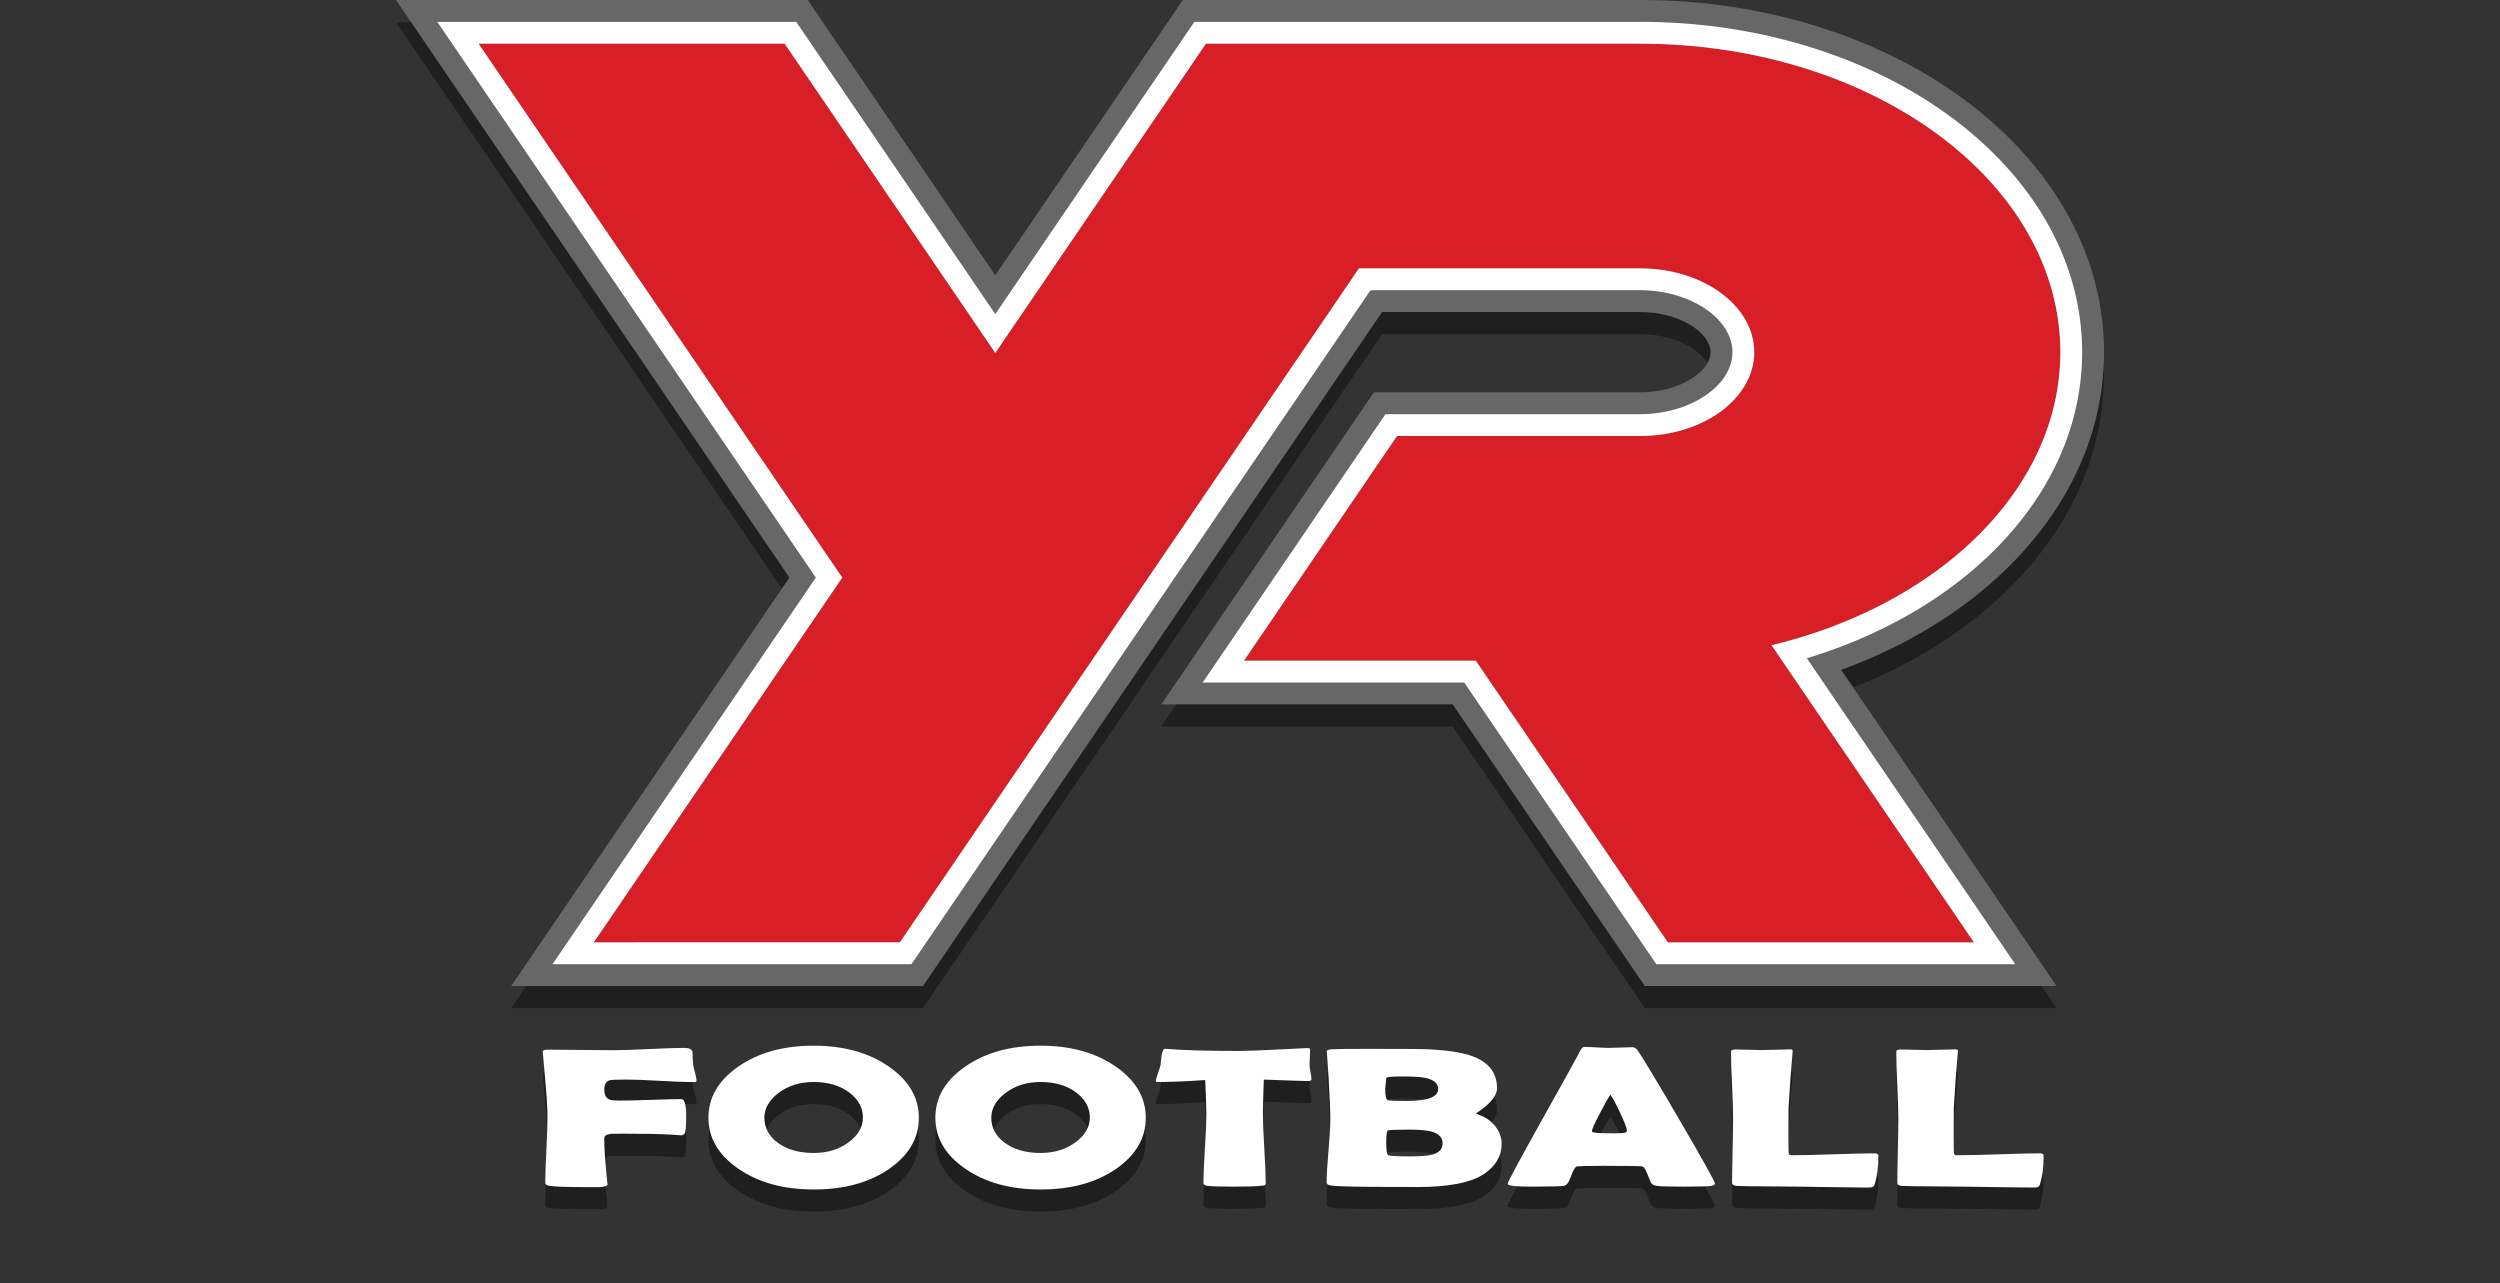
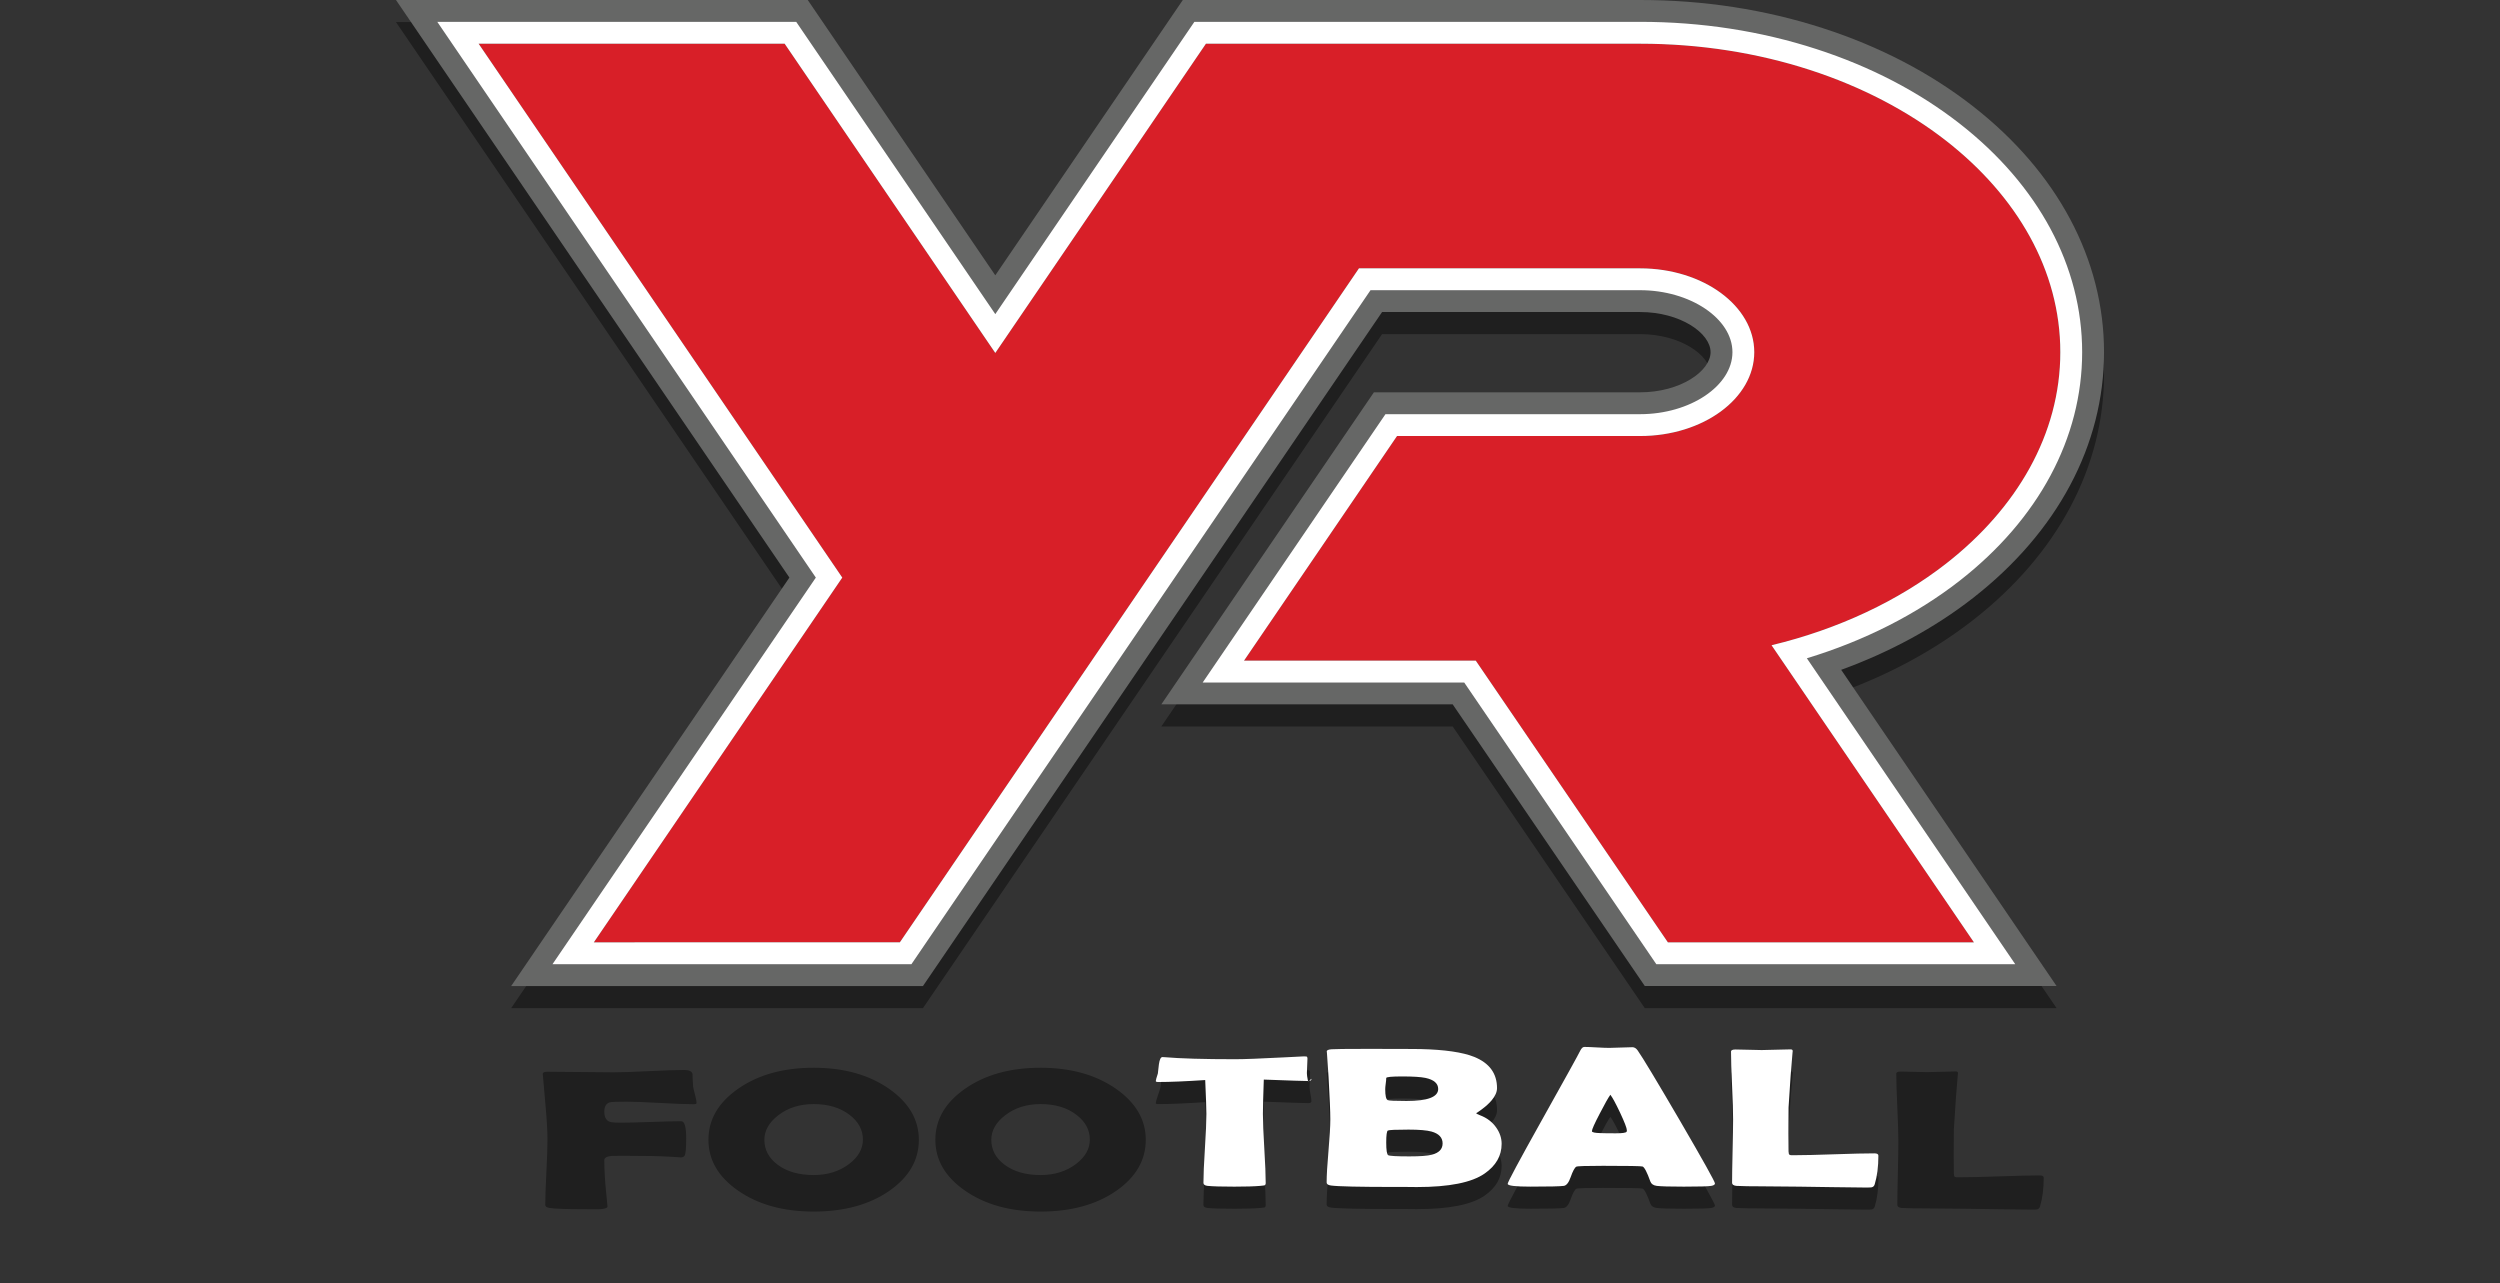
<svg xmlns="http://www.w3.org/2000/svg" version="1.1" id="Layer_1" x="0px" y="0px" width="339.833px" height="174.436px" viewBox="0 21.496 339.833 174.436" enable-background="new 0 21.496 339.833 174.436" xml:space="preserve">
  <rect x="0" y="21.496" width="339.833" height="174.436" fill="#333333" stroke="none" />
  <g id="Layer_2">
    <path opacity="0.4" enable-background="new    " d="M273.233,149.252l6.322,9.281h-11.23H226.72h-3.14l-1.768-2.594l-24.346-35.696   h-28.372h-11.229l6.322-9.281l10.158-14.914l10.645-15.626l1.768-2.595h3.141h33.041c5.484,0,9.582-2.883,9.582-5.459   c0-2.575-4.098-5.455-9.582-5.455h-35.072l-14.546,21.357l-12.318,18.082l-20.803,30.54l-12.973,19.046l-1.768,2.596h-3.14H80.716   h-11.23l6.322-9.281l31.498-46.242L60.149,33.777l-6.322-9.28h11.23h41.604h3.141l1.767,2.595l23.725,34.83l23.724-34.83   l1.768-2.595h3.141h59.015c8.639,0,17.008,1.292,24.875,3.841c7.688,2.491,14.546,6.06,20.383,10.612   c11.482,8.96,17.807,20.827,17.807,33.419c0,12.595-6.323,24.464-17.807,33.419c-5.168,4.03-11.262,7.342-17.922,9.764   L273.233,149.252z M82.584,185.485c0,0.005-0.005,0.007-0.005,0.011C82.582,185.509,82.584,185.51,82.584,185.485z M81.364,185.879   c-0.016,0.001-0.027,0.003-0.043,0.004C81.353,185.882,81.364,185.881,81.364,185.879z M94.216,169.194   c-0.054-0.759-0.08-1.327-0.08-1.708c-0.081-0.36-0.455-0.542-1.123-0.542c-1.07,0-2.678,0.054-4.824,0.158   c-2.146,0.106-3.753,0.159-4.823,0.159c-1.002,0-2.504-0.014-4.502-0.04c-1.999-0.026-3.493-0.039-4.482-0.039   c-0.415,0-0.615,0.11-0.602,0.33l0.02,0.159c0.013,0.203,0.141,1.668,0.381,4.394c0.16,1.766,0.24,3.229,0.24,4.396   c0,0.979-0.05,2.45-0.15,4.413c-0.1,1.964-0.15,3.435-0.15,4.414c0,0.212,0.194,0.349,0.582,0.41   c0.722,0.113,2.333,0.172,4.833,0.172c1.218,0,1.824,0.004,1.828,0.01c0.796-0.037,1.202-0.165,1.215-0.384   c-0.017-0.074-0.082-0.73-0.195-1.981c-0.161-1.632-0.241-3.075-0.241-4.328c0-0.309,0.341-0.498,1.023-0.567   c0.12-0.01,0.648-0.015,1.584-0.015c2.901,0,5.067,0.044,6.498,0.133c1.016,0.063,1.437,0.093,1.264,0.093   c0.267,0,0.448-0.079,0.542-0.237c0.147-0.221,0.221-1.006,0.221-2.356c0-1.553-0.221-2.328-0.662-2.328   c-0.922,0-2.303,0.032-4.142,0.1c-1.839,0.067-3.219,0.099-4.141,0.099c-0.548,0-0.956-0.021-1.224-0.064   c-0.642-0.115-0.962-0.592-0.962-1.431c0-0.696,0.247-1.119,0.742-1.271c0.214-0.063,0.963-0.093,2.247-0.093   c1.016,0,2.543,0.058,4.583,0.172c2.039,0.115,3.56,0.173,4.563,0.173c0.268,0,0.401-0.049,0.401-0.146   c0-0.265-0.067-0.64-0.201-1.123C94.33,169.763,94.243,169.388,94.216,169.194z M124.901,176.434c0,2.752-1.331,5.061-3.991,6.921   c-2.714,1.89-6.15,2.832-10.309,2.832c-4.131,0-7.561-0.952-10.288-2.857c-2.674-1.861-4.011-4.16-4.011-6.896   c0-2.744,1.337-5.052,4.011-6.922c2.728-1.915,6.157-2.872,10.288-2.872c4.104,0,7.527,0.957,10.269,2.872   C123.558,171.399,124.901,173.707,124.901,176.434z M117.3,176.406c0-1.323-0.608-2.448-1.825-3.374   c-1.27-0.972-2.895-1.456-4.874-1.456c-1.885,0-3.483,0.503-4.793,1.509c-1.271,0.971-1.905,2.087-1.905,3.349   c0,1.351,0.595,2.476,1.785,3.374c1.257,0.944,2.895,1.416,4.914,1.416c1.885,0,3.49-0.498,4.813-1.495   C116.672,178.775,117.3,177.669,117.3,176.406z M155.747,176.434c0,2.752-1.331,5.061-3.991,6.921   c-2.714,1.89-6.15,2.832-10.309,2.832c-4.131,0-7.561-0.952-10.288-2.857c-2.674-1.861-4.011-4.16-4.011-6.896   c0-2.744,1.337-5.052,4.011-6.922c2.728-1.915,6.157-2.872,10.288-2.872c4.104,0,7.527,0.957,10.269,2.872   C154.403,171.399,155.747,173.707,155.747,176.434z M148.146,176.406c0-1.323-0.608-2.448-1.825-3.374   c-1.27-0.972-2.895-1.456-4.874-1.456c-1.885,0-3.483,0.503-4.793,1.509c-1.271,0.971-1.905,2.087-1.905,3.349   c0,1.351,0.595,2.476,1.785,3.374c1.257,0.944,2.895,1.416,4.914,1.416c1.885,0,3.49-0.498,4.813-1.495   C147.517,178.775,148.146,177.669,148.146,176.406z M178.008,169.247c0-0.194,0.013-0.525,0.039-0.993   c0.027-0.423,0.041-0.754,0.041-0.992c-0.014-0.15-0.041-0.236-0.08-0.258c-0.041-0.022-0.194-0.033-0.461-0.033   c-0.014,0-0.892,0.044-2.629,0.132c-3.234,0.168-5.455,0.252-6.658,0.252c-4.239,0-7.44-0.093-9.607-0.277   c-0.16-0.01-0.254-0.014-0.281-0.014c-0.227,0-0.388,0.331-0.481,0.992c-0.054,0.415-0.101,0.829-0.141,1.244   c-0.027,0.133-0.147,0.508-0.361,1.125c-0.188,0.564-0.281,0.904-0.281,1.019c0,0.09,0.107,0.134,0.321,0.134   c1.591,0,3.724-0.088,6.397-0.266c0.107,2.382,0.16,3.917,0.16,4.605c0,1.041-0.066,2.603-0.2,4.685   c-0.134,2.083-0.2,3.646-0.2,4.687c0,0.229,0.188,0.365,0.562,0.41c0.694,0.069,1.905,0.104,3.63,0.104   c1.551,0,2.728-0.035,3.529-0.104c0.334-0.026,0.521-0.05,0.563-0.066c0.119-0.044,0.18-0.149,0.18-0.317   c0-1.041-0.063-2.606-0.19-4.697c-0.127-2.092-0.19-3.657-0.19-4.698c0-0.882,0.041-2.439,0.121-4.672   c3.517,0.133,5.527,0.197,6.037,0.197c0.293,0,0.439-0.088,0.439-0.265c0-0.211-0.043-0.531-0.13-0.959   S178.008,169.468,178.008,169.247z M203.398,177.783c0.479,0.688,0.724,1.421,0.724,2.196c0,1.623-0.771,2.97-2.309,4.036   c-1.751,1.228-4.826,1.84-9.225,1.84c-0.334,0-0.816-0.005-1.444-0.014c-0.642,0-1.116,0-1.424,0c-4.935,0-7.868-0.066-8.804-0.198   c-0.39-0.053-0.582-0.188-0.582-0.41c0-0.943,0.082-2.374,0.25-4.288s0.25-3.349,0.25-4.302c0-1.022-0.08-2.945-0.24-5.77   c-0.039-0.725-0.113-1.81-0.221-3.256l-0.021-0.187c-0.015-0.167,0.196-0.269,0.632-0.305c0.436-0.035,1.982-0.053,4.645-0.053   c4.264,0,6.758,0.009,7.479,0.025c3.289,0.08,5.716,0.434,7.279,1.061c2.071,0.838,3.108,2.254,3.108,4.248   c0,0.521-0.24,1.07-0.722,1.653c-0.349,0.415-0.803,0.829-1.364,1.244c-0.494,0.361-0.742,0.529-0.742,0.503   c0,0.063,0.174,0.158,0.521,0.291C202.127,176.455,202.863,177.016,203.398,177.783z M188.295,172.556   c0,0.882,0.113,1.376,0.342,1.482c0.146,0.079,0.996,0.119,2.547,0.119c2.875,0,4.313-0.543,4.313-1.629   c0-0.759-0.576-1.262-1.725-1.509c-0.643-0.133-1.699-0.199-3.17-0.199c-1.443,0-2.166,0.071-2.166,0.213   c0,0.168-0.023,0.422-0.07,0.762C188.319,172.134,188.295,172.388,188.295,172.556z M196.098,179.927   c0-0.794-0.502-1.332-1.504-1.614c-0.643-0.177-1.686-0.265-3.129-0.265c-1.725,0-2.661,0.042-2.809,0.126   c-0.146,0.084-0.222,0.624-0.222,1.621c0,1.041,0.088,1.616,0.262,1.727c0.175,0.111,1.136,0.166,2.888,0.166   c1.444,0,2.461-0.074,3.049-0.226C195.61,181.206,196.098,180.694,196.098,179.927z M228.347,176.817   c3.182,5.461,4.772,8.312,4.772,8.55c0,0.158-0.168,0.27-0.502,0.33c-0.4,0.07-1.645,0.105-3.729,0.105   c-1.912,0-3.142-0.035-3.69-0.105c-0.453-0.062-0.742-0.26-0.861-0.596c-0.455-1.271-0.81-1.949-1.063-2.038   c-0.214-0.062-2.006-0.093-5.375-0.093c-2.272,0-3.483,0.04-3.63,0.119c-0.229,0.142-0.48,0.613-0.764,1.416   c-0.254,0.731-0.562,1.13-0.922,1.19c-0.455,0.07-1.979,0.105-4.572,0.105c-2.045,0-3.068-0.127-3.068-0.384   c0-0.229,1.512-3.048,4.533-8.456c3.275-5.851,5.054-9.066,5.334-9.648c0.161-0.335,0.348-0.503,0.563-0.503   c0.36,0,0.918,0.022,1.674,0.066s1.32,0.065,1.695,0.065c0.36,0,0.893-0.016,1.594-0.047c0.703-0.029,1.228-0.046,1.574-0.046   c0.254,0,0.488,0.146,0.702,0.438C223.266,168.215,225.178,171.391,228.347,176.817z M221.147,178.153   c0-0.291-0.309-1.094-0.923-2.407c-0.603-1.271-1.043-2.082-1.323-2.437c-0.281,0.39-0.756,1.231-1.424,2.528   c-0.723,1.376-1.083,2.184-1.083,2.422c0,0.158,0.399,0.247,1.203,0.265c0.414,0.019,1.096,0.026,2.046,0.026   c0.882,0,1.37-0.07,1.464-0.212C221.133,178.295,221.147,178.233,221.147,178.153z M254.799,181.277   c-1.202,0-3.004,0.042-5.404,0.125c-2.398,0.084-4.201,0.126-5.404,0.126c-0.335,0-0.509,0-0.521,0   c-0.188-0.025-0.288-0.093-0.302-0.197c-0.014-0.106-0.026-0.212-0.041-0.317c-0.012-0.521-0.02-1.346-0.02-2.476l0.02-3.493   c0.201-3.326,0.383-5.819,0.543-7.479l0.021-0.172c0.013-0.168-0.081-0.252-0.28-0.252c-0.441,0-1.098,0.017-1.967,0.046   c-0.869,0.031-1.523,0.047-1.965,0.047c-0.389,0-0.979-0.014-1.775-0.04c-0.795-0.025-1.394-0.038-1.795-0.038   c-0.4,0-0.602,0.097-0.602,0.291c0,1.022,0.047,2.557,0.141,4.599c0.094,2.043,0.141,3.575,0.141,4.599   c0,0.962-0.022,2.402-0.069,4.321s-0.069,3.359-0.069,4.321c0,0.229,0.192,0.365,0.58,0.41c1.124,0.044,1.986,0.062,2.588,0.053   l5.996,0.053c0.588,0.009,2.086,0.031,4.492,0.066c1.846,0.034,3.344,0.053,4.493,0.053c0.481,0,0.755-0.009,0.821-0.026   c0.215-0.044,0.354-0.181,0.422-0.41c0.334-1.094,0.5-2.396,0.5-3.903C255.34,181.379,255.163,181.277,254.799,181.277z    M277.262,181.277c-1.203,0-3.006,0.042-5.405,0.125c-2.399,0.084-4.2,0.126-5.403,0.126c-0.336,0-0.51,0-0.521,0   c-0.188-0.025-0.288-0.093-0.301-0.197c-0.014-0.106-0.027-0.212-0.041-0.317c-0.014-0.521-0.021-1.346-0.021-2.476l0.021-3.493   c0.201-3.326,0.382-5.819,0.541-7.479l0.021-0.172c0.014-0.168-0.08-0.252-0.281-0.252c-0.44,0-1.097,0.017-1.965,0.046   c-0.869,0.031-1.523,0.047-1.966,0.047c-0.388,0-0.979-0.014-1.774-0.04c-0.795-0.025-1.395-0.038-1.795-0.038   s-0.603,0.097-0.603,0.291c0,1.022,0.047,2.557,0.142,4.599c0.094,2.043,0.141,3.575,0.141,4.599c0,0.962-0.023,2.402-0.07,4.321   s-0.07,3.359-0.07,4.321c0,0.229,0.193,0.365,0.582,0.41c1.123,0.044,1.985,0.062,2.588,0.053l5.996,0.053   c0.588,0.009,2.086,0.031,4.491,0.066c1.847,0.034,3.343,0.053,4.493,0.053c0.48,0,0.755-0.009,0.822-0.026   c0.214-0.044,0.354-0.181,0.421-0.41c0.334-1.094,0.501-2.396,0.501-3.903C277.803,181.379,277.624,181.277,277.262,181.277z" />
  </g>
  <g id="Layer_2_copy">
    <path fill="#D81F28" d="M225.151,152.564l-26.113-38.29h-35.555l24.848-36.479h34.61c6.804,0,12.552-3.859,12.552-8.428   c0-4.566-5.748-8.425-12.552-8.425h-36.644L170.87,83.599l-12.32,18.083l-34.659,50.883h-48.79l35.798-52.555L59.442,24.464h48.79   l27.062,39.73l27.062-39.73h60.585c16.573,0,31.997,4.91,43.431,13.824c10.746,8.386,16.664,19.423,16.664,31.079   c0,11.66-5.918,22.697-16.664,31.078c-5.851,4.564-12.961,8.164-20.759,10.53l28.327,41.588H225.151L225.151,152.564z" />
    <path fill="#666766" d="M222.941,27.434c16.399,0,31.187,5.073,41.604,13.196c9.621,7.508,15.521,17.616,15.521,28.738   c0,11.126-5.9,21.232-15.521,28.736c-6.453,5.036-14.578,8.896-23.73,11.102l27.512,40.389H226.72l-26.112-38.289h-31.512   l10.16-14.913L189.9,80.765h33.041c8.569,0,15.521-5.102,15.521-11.396c0-6.291-6.951-11.394-15.521-11.394h-38.213l-16.312,23.952   l-12.321,18.083l-20.802,30.54l-12.973,19.045H80.716l33.775-49.585L65.057,27.434h41.604l28.633,42.036l28.632-42.036H222.941z    M222.941,21.496L222.941,21.496h-59.015h-3.141l-1.768,2.595l-23.724,34.83l-23.725-34.83l-1.767-2.595h-3.141H65.057h-11.23   l6.322,9.28l47.157,69.232l-31.498,46.242l-6.322,9.281h11.23h41.605h3.14l1.768-2.596l12.973-19.046l20.803-30.54l12.318-18.082   l14.547-21.357h35.071c5.483,0,9.582,2.88,9.582,5.455c0,2.576-4.099,5.459-9.582,5.459H189.9h-3.14l-1.77,2.595l-10.644,15.626   l-10.158,14.914l-6.322,9.281h11.229h28.373l24.345,35.696l1.769,2.594h3.139h41.604h11.23l-6.322-9.281l-22.956-33.701   c6.66-2.422,12.755-5.732,17.921-9.764c11.483-8.955,17.809-20.824,17.809-33.419c0-12.592-6.324-24.459-17.807-33.42   c-5.838-4.552-12.695-8.12-20.384-10.611C239.95,22.788,231.581,21.496,222.941,21.496" />
    <path fill="#FFFFFF" d="M222.941,27.435c16.399,0,31.187,5.072,41.604,13.196c9.621,7.507,15.521,17.615,15.521,28.737   c0,11.126-5.9,21.233-15.521,28.737c-6.453,5.035-14.578,8.896-23.73,11.102l27.512,40.389H226.72l-26.112-38.289h-31.512   l10.16-14.914L189.9,80.765h33.041c8.569,0,15.521-5.102,15.521-11.396c0-6.291-6.951-11.394-15.521-11.394h-38.213l-16.312,23.952   l-12.321,18.083l-20.802,30.54l-12.973,19.045H80.716l33.775-49.585L65.057,27.435h41.604l28.633,42.035l28.632-42.035H222.941z    M222.941,24.465L222.941,24.465h-59.015h-1.57l-0.885,1.298l-26.177,38.432l-26.179-38.432l-0.883-1.298h-1.571H65.057h-5.616   l3.162,4.641l48.296,70.904l-32.637,47.914l-3.161,4.641h5.615h41.605h1.57l0.884-1.298l12.973-19.045l20.802-30.54l12.32-18.083   l15.428-22.655h36.645c6.805,0,12.553,3.857,12.553,8.425c0,4.568-5.748,8.428-12.553,8.428H189.9h-1.569l-0.885,1.298   L176.801,94.72l-10.157,14.914l-3.161,4.641h5.613h29.941l25.229,36.993l0.884,1.297h1.569h41.604h5.615l-3.161-4.641   l-25.166-36.947c7.798-2.366,14.908-5.967,20.759-10.53c10.746-8.38,16.664-19.418,16.664-31.078   c0-11.656-5.918-22.693-16.662-31.078c-5.563-4.337-12.113-7.744-19.473-10.128C239.331,25.709,231.269,24.465,222.941,24.465" />
    <g>
-       <path fill="#FFFFFF" d="M94.678,168.443c0,0.099-0.134,0.146-0.401,0.146c-1.002,0-2.524-0.058-4.563-0.173    c-2.039-0.114-3.567-0.172-4.583-0.172c-1.284,0-2.033,0.03-2.247,0.093c-0.495,0.149-0.742,0.573-0.742,1.271    c0,0.838,0.321,1.314,0.962,1.431c0.268,0.044,0.675,0.064,1.224,0.064c0.922,0,2.303-0.032,4.141-0.099    c1.838-0.067,3.219-0.101,4.142-0.101c0.441,0,0.662,0.776,0.662,2.329c0,1.352-0.074,2.137-0.221,2.356    c-0.094,0.158-0.274,0.237-0.542,0.237c0.173,0-0.248-0.03-1.264-0.093c-1.431-0.089-3.597-0.133-6.498-0.133    c-0.936,0-1.464,0.005-1.584,0.015c-0.682,0.069-1.023,0.26-1.023,0.567c0,1.253,0.08,2.696,0.241,4.328    c0.133,1.474,0.2,2.131,0.2,1.972c0,0.229-0.421,0.362-1.263,0.397c0.227-0.009-0.368-0.014-1.785-0.014    c-2.5,0-4.111-0.059-4.833-0.173c-0.388-0.062-0.582-0.197-0.582-0.409c0-0.979,0.05-2.45,0.15-4.414    c0.101-1.963,0.15-3.435,0.15-4.413c0-1.165-0.08-2.63-0.24-4.396c-0.241-2.726-0.368-4.189-0.381-4.394l-0.02-0.159    c-0.013-0.22,0.187-0.33,0.602-0.33c0.989,0,2.483,0.013,4.482,0.039s3.5,0.04,4.502,0.04c1.07,0,2.678-0.053,4.823-0.159    c2.146-0.104,3.754-0.158,4.824-0.158c0.668,0,1.042,0.182,1.123,0.542c0,0.38,0.026,0.949,0.08,1.708    c0.027,0.193,0.113,0.568,0.261,1.125C94.61,167.804,94.678,168.179,94.678,168.443z" />
-       <path fill="#FFFFFF" d="M124.901,173.434c0,2.752-1.331,5.061-3.991,6.921c-2.714,1.89-6.15,2.832-10.309,2.832    c-4.131,0-7.561-0.952-10.288-2.857c-2.674-1.861-4.011-4.16-4.011-6.896c0-2.744,1.337-5.052,4.011-6.922    c2.728-1.915,6.157-2.872,10.288-2.872c4.104,0,7.527,0.957,10.269,2.872C123.558,168.399,124.901,170.707,124.901,173.434z     M117.3,173.406c0-1.323-0.608-2.448-1.825-3.374c-1.27-0.972-2.895-1.456-4.874-1.456c-1.885,0-3.483,0.503-4.793,1.509    c-1.271,0.971-1.905,2.087-1.905,3.349c0,1.351,0.595,2.476,1.785,3.374c1.257,0.944,2.895,1.416,4.914,1.416    c1.885,0,3.49-0.498,4.813-1.495C116.672,175.775,117.3,174.669,117.3,173.406z" />
-       <path fill="#FFFFFF" d="M155.747,173.434c0,2.752-1.331,5.061-3.991,6.921c-2.714,1.89-6.15,2.832-10.309,2.832    c-4.131,0-7.561-0.952-10.288-2.857c-2.674-1.861-4.011-4.16-4.011-6.896c0-2.744,1.337-5.052,4.011-6.922    c2.728-1.915,6.157-2.872,10.288-2.872c4.104,0,7.527,0.957,10.269,2.872C154.403,168.399,155.747,170.707,155.747,173.434z     M148.146,173.406c0-1.323-0.608-2.448-1.825-3.374c-1.27-0.972-2.895-1.456-4.874-1.456c-1.885,0-3.483,0.503-4.793,1.509    c-1.271,0.971-1.905,2.087-1.905,3.349c0,1.351,0.595,2.476,1.785,3.374c1.257,0.944,2.895,1.416,4.914,1.416    c1.885,0,3.49-0.498,4.813-1.495C147.517,175.775,148.146,174.669,148.146,173.406z" />
-       <path fill="#FFFFFF" d="M178.268,168.179c0,0.177-0.146,0.265-0.439,0.265c-0.51,0-2.521-0.064-6.037-0.197    c-0.08,2.231-0.121,3.79-0.121,4.672c0,1.041,0.063,2.606,0.19,4.698c0.127,2.091,0.19,3.656,0.19,4.697    c0,0.168-0.061,0.273-0.18,0.317c-0.041,0.018-0.229,0.04-0.563,0.065c-0.802,0.07-1.979,0.105-3.529,0.105    c-1.725,0-2.936-0.035-3.63-0.105c-0.374-0.044-0.562-0.181-0.562-0.409c0-1.041,0.066-2.604,0.2-4.687    c0.134-2.082,0.2-3.644,0.2-4.685c0-0.688-0.053-2.225-0.16-4.605c-2.674,0.177-4.807,0.266-6.397,0.266    c-0.214,0-0.321-0.044-0.321-0.134c0-0.113,0.093-0.453,0.281-1.019c0.214-0.617,0.334-0.992,0.361-1.125    c0.04-0.415,0.087-0.829,0.141-1.244c0.093-0.661,0.254-0.992,0.481-0.992c0.027,0,0.121,0.004,0.281,0.014    c2.167,0.186,5.368,0.277,9.607,0.277c1.203,0,3.423-0.084,6.657-0.252c1.738-0.088,2.615-0.132,2.629-0.132    c0.267,0,0.42,0.011,0.461,0.033c0.039,0.021,0.066,0.106,0.08,0.258c0,0.238-0.014,0.569-0.041,0.992    c-0.026,0.468-0.039,0.799-0.039,0.993c0,0.221,0.043,0.545,0.13,0.973S178.268,167.968,178.268,168.179z" />
+       <path fill="#FFFFFF" d="M178.268,168.179c0,0.177-0.146,0.265-0.439,0.265c-0.51,0-2.521-0.064-6.037-0.197    c-0.08,2.231-0.121,3.79-0.121,4.672c0,1.041,0.063,2.606,0.19,4.698c0.127,2.091,0.19,3.656,0.19,4.697    c0,0.168-0.061,0.273-0.18,0.317c-0.041,0.018-0.229,0.04-0.563,0.065c-0.802,0.07-1.979,0.105-3.529,0.105    c-1.725,0-2.936-0.035-3.63-0.105c-0.374-0.044-0.562-0.181-0.562-0.409c0-1.041,0.066-2.604,0.2-4.687    c0.134-2.082,0.2-3.644,0.2-4.685c0-0.688-0.053-2.225-0.16-4.605c-2.674,0.177-4.807,0.266-6.397,0.266    c-0.214,0-0.321-0.044-0.321-0.134c0-0.113,0.093-0.453,0.281-1.019c0.04-0.415,0.087-0.829,0.141-1.244c0.093-0.661,0.254-0.992,0.481-0.992c0.027,0,0.121,0.004,0.281,0.014    c2.167,0.186,5.368,0.277,9.607,0.277c1.203,0,3.423-0.084,6.657-0.252c1.738-0.088,2.615-0.132,2.629-0.132    c0.267,0,0.42,0.011,0.461,0.033c0.039,0.021,0.066,0.106,0.08,0.258c0,0.238-0.014,0.569-0.041,0.992    c-0.026,0.468-0.039,0.799-0.039,0.993c0,0.221,0.043,0.545,0.13,0.973S178.268,167.968,178.268,168.179z" />
      <path fill="#FFFFFF" d="M204.122,176.98c0,1.623-0.771,2.97-2.309,4.036c-1.751,1.228-4.826,1.84-9.225,1.84    c-0.334,0-0.816-0.005-1.444-0.014c-0.642,0-1.116,0-1.424,0c-4.935,0-7.868-0.066-8.804-0.198    c-0.39-0.053-0.582-0.188-0.582-0.41c0-0.943,0.082-2.374,0.25-4.288s0.25-3.349,0.25-4.302c0-1.022-0.08-2.945-0.24-5.77    c-0.039-0.725-0.113-1.81-0.221-3.256l-0.021-0.187c-0.015-0.167,0.196-0.269,0.632-0.305c0.436-0.035,1.982-0.053,4.645-0.053    c4.264,0,6.758,0.009,7.479,0.025c3.289,0.08,5.716,0.434,7.279,1.061c2.071,0.838,3.108,2.254,3.108,4.248    c0,0.521-0.24,1.07-0.722,1.653c-0.349,0.415-0.803,0.829-1.364,1.244c-0.494,0.361-0.742,0.529-0.742,0.503    c0,0.063,0.174,0.158,0.521,0.291c0.936,0.354,1.671,0.913,2.206,1.682C203.877,175.472,204.122,176.204,204.122,176.98z     M195.497,169.529c0-0.759-0.576-1.262-1.725-1.509c-0.643-0.133-1.699-0.199-3.17-0.199c-1.443,0-2.166,0.071-2.166,0.213    c0,0.168-0.023,0.422-0.07,0.762c-0.047,0.339-0.068,0.593-0.068,0.761c0,0.882,0.113,1.376,0.341,1.482    c0.146,0.079,0.995,0.119,2.547,0.119C194.059,171.157,195.497,170.615,195.497,169.529z M196.098,176.927    c0-0.794-0.502-1.332-1.504-1.614c-0.643-0.177-1.686-0.265-3.129-0.265c-1.725,0-2.661,0.042-2.809,0.126    c-0.146,0.084-0.222,0.624-0.222,1.621c0,1.041,0.088,1.616,0.262,1.727c0.175,0.111,1.136,0.166,2.888,0.166    c1.444,0,2.461-0.074,3.049-0.226C195.61,178.206,196.098,177.694,196.098,176.927z" />
      <path fill="#FFFFFF" d="M233.12,182.366c0,0.158-0.166,0.27-0.5,0.33c-0.402,0.07-1.646,0.105-3.73,0.105    c-1.912,0-3.143-0.035-3.689-0.105c-0.455-0.062-0.742-0.26-0.863-0.596c-0.453-1.271-0.809-1.949-1.063-2.038    c-0.214-0.062-2.006-0.093-5.375-0.093c-2.273,0-3.482,0.04-3.63,0.119c-0.228,0.142-0.481,0.613-0.763,1.416    c-0.254,0.731-0.563,1.13-0.922,1.19c-0.455,0.07-1.979,0.105-4.574,0.105c-2.045,0-3.067-0.127-3.067-0.384    c0-0.229,1.511-3.048,4.533-8.456c3.274-5.851,5.054-9.066,5.334-9.648c0.161-0.335,0.349-0.503,0.562-0.503    c0.361,0,0.92,0.022,1.676,0.066c0.754,0.044,1.32,0.065,1.695,0.065c0.359,0,0.891-0.016,1.594-0.047    c0.701-0.029,1.227-0.046,1.574-0.046c0.254,0,0.487,0.146,0.701,0.438c0.655,0.927,2.567,4.103,5.736,9.528    C231.529,179.278,233.12,182.128,233.12,182.366z M218.901,170.31c-0.281,0.39-0.756,1.231-1.424,2.528    c-0.723,1.376-1.083,2.184-1.083,2.422c0,0.158,0.399,0.247,1.203,0.265c0.414,0.019,1.096,0.026,2.046,0.026    c0.882,0,1.37-0.07,1.464-0.212c0.026-0.044,0.04-0.105,0.04-0.187c0-0.291-0.309-1.094-0.923-2.407    C219.624,171.475,219.181,170.663,218.901,170.31z" />
      <path fill="#FFFFFF" d="M253.597,182.922c-1.15,0-2.647-0.019-4.493-0.053c-2.406-0.035-3.904-0.059-4.492-0.066l-5.996-0.053    c-0.602,0.009-1.464-0.009-2.588-0.053c-0.388-0.045-0.581-0.182-0.581-0.41c0-0.962,0.023-2.402,0.07-4.321    s0.069-3.359,0.069-4.321c0-1.022-0.047-2.556-0.141-4.599c-0.094-2.042-0.141-3.575-0.141-4.599c0-0.194,0.201-0.291,0.602-0.291    c0.401,0,1,0.013,1.795,0.038c0.797,0.026,1.389,0.04,1.775,0.04c0.441,0,1.096-0.016,1.965-0.047    c0.869-0.029,1.523-0.046,1.967-0.046c0.199,0,0.293,0.084,0.28,0.252l-0.021,0.172c-0.16,1.658-0.342,4.151-0.543,7.479    l-0.02,3.493c0,1.13,0.007,1.955,0.02,2.476c0.015,0.105,0.027,0.211,0.041,0.317c0.014,0.104,0.113,0.172,0.301,0.197    c0.014,0,0.188,0,0.521,0c1.203,0,3.006-0.042,5.404-0.126c2.4-0.083,4.202-0.125,5.404-0.125c0.361,0,0.541,0.103,0.541,0.305    c0,1.509-0.166,2.811-0.5,3.903c-0.067,0.229-0.207,0.366-0.422,0.41C254.352,182.913,254.079,182.922,253.597,182.922z" />
-       <path fill="#FFFFFF" d="M276.059,182.922c-1.15,0-2.646-0.019-4.493-0.053c-2.405-0.035-3.903-0.059-4.491-0.066l-5.996-0.053    c-0.603,0.009-1.465-0.009-2.589-0.053c-0.388-0.045-0.581-0.182-0.581-0.41c0-0.962,0.023-2.402,0.07-4.321    s0.07-3.359,0.07-4.321c0-1.022-0.047-2.556-0.141-4.599c-0.095-2.042-0.142-3.575-0.142-4.599c0-0.194,0.2-0.291,0.603-0.291    c0.4,0,1,0.013,1.795,0.038c0.795,0.026,1.387,0.04,1.774,0.04c0.44,0,1.097-0.016,1.965-0.047    c0.869-0.029,1.524-0.046,1.966-0.046c0.2,0,0.295,0.084,0.281,0.252l-0.021,0.172c-0.159,1.658-0.34,4.151-0.541,7.479    l-0.021,3.493c0,1.13,0.007,1.955,0.021,2.476c0.014,0.105,0.027,0.211,0.041,0.317c0.013,0.104,0.113,0.172,0.301,0.197    c0.013,0,0.188,0,0.521,0c1.202,0,3.004-0.042,5.403-0.126c2.399-0.083,4.202-0.125,5.405-0.125c0.361,0,0.541,0.103,0.541,0.305    c0,1.509-0.168,2.811-0.502,3.903c-0.066,0.229-0.207,0.366-0.42,0.41C276.814,182.913,276.542,182.922,276.059,182.922z" />
    </g>
  </g>
</svg>